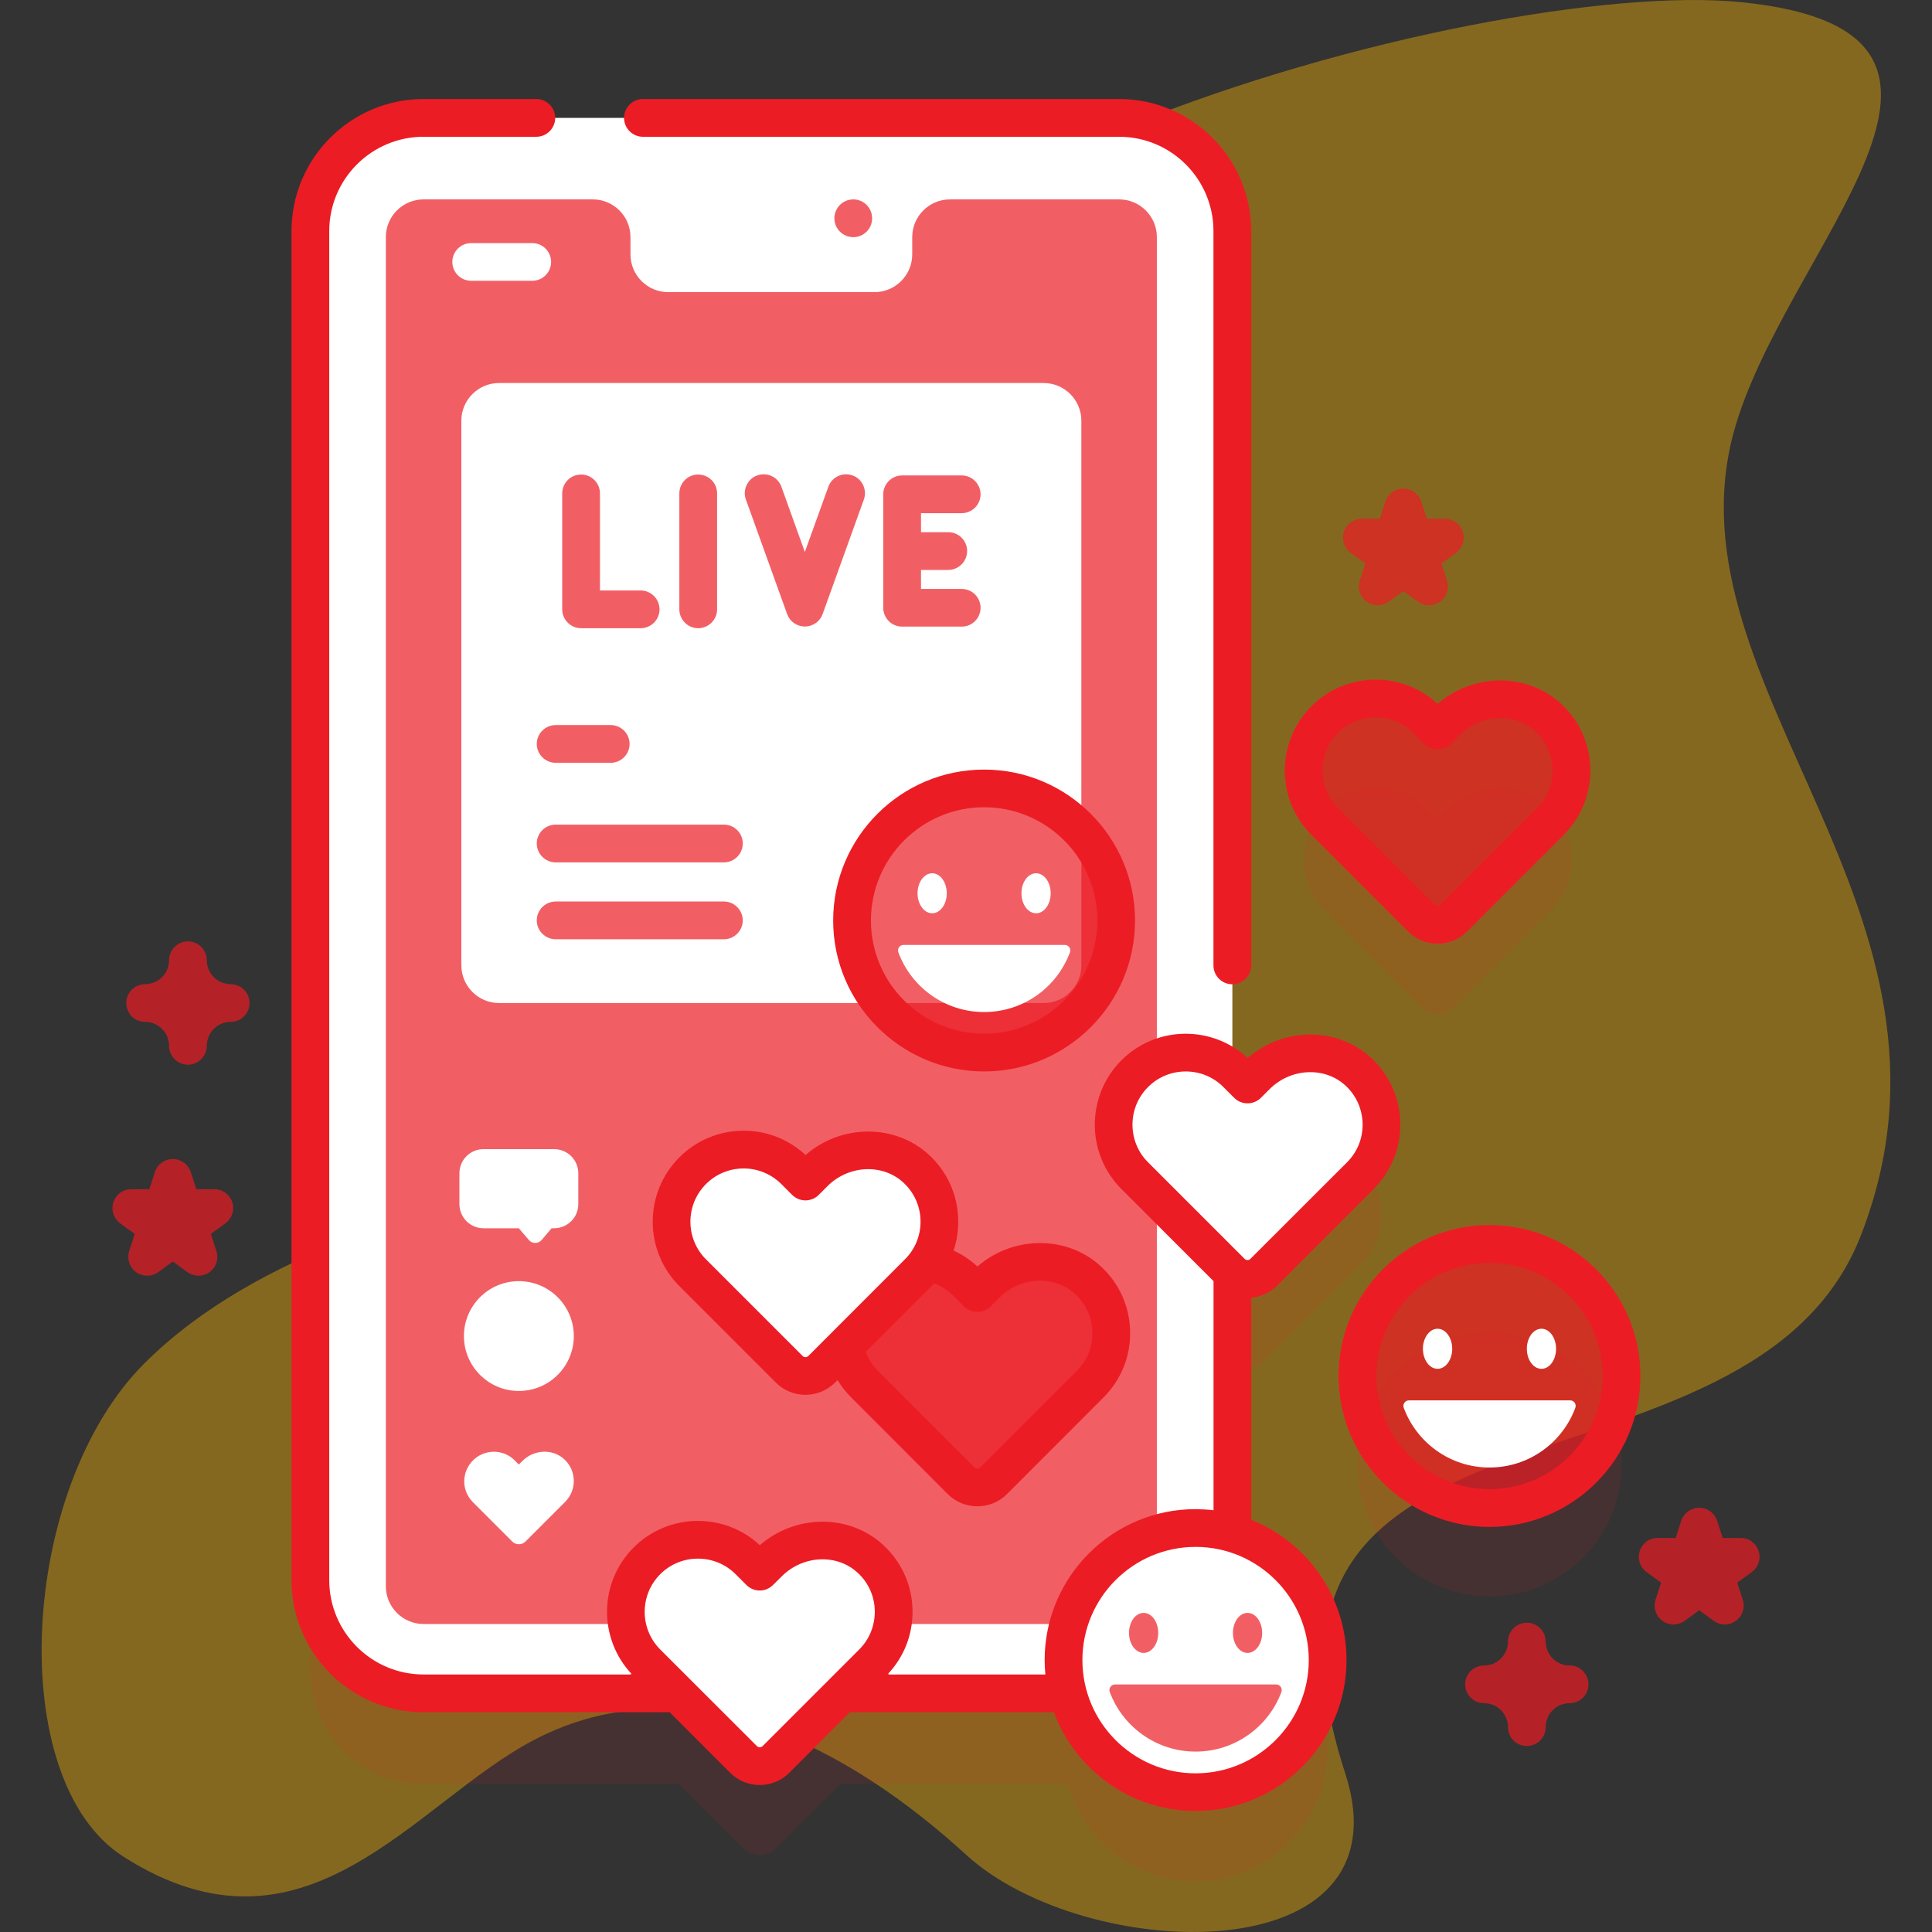
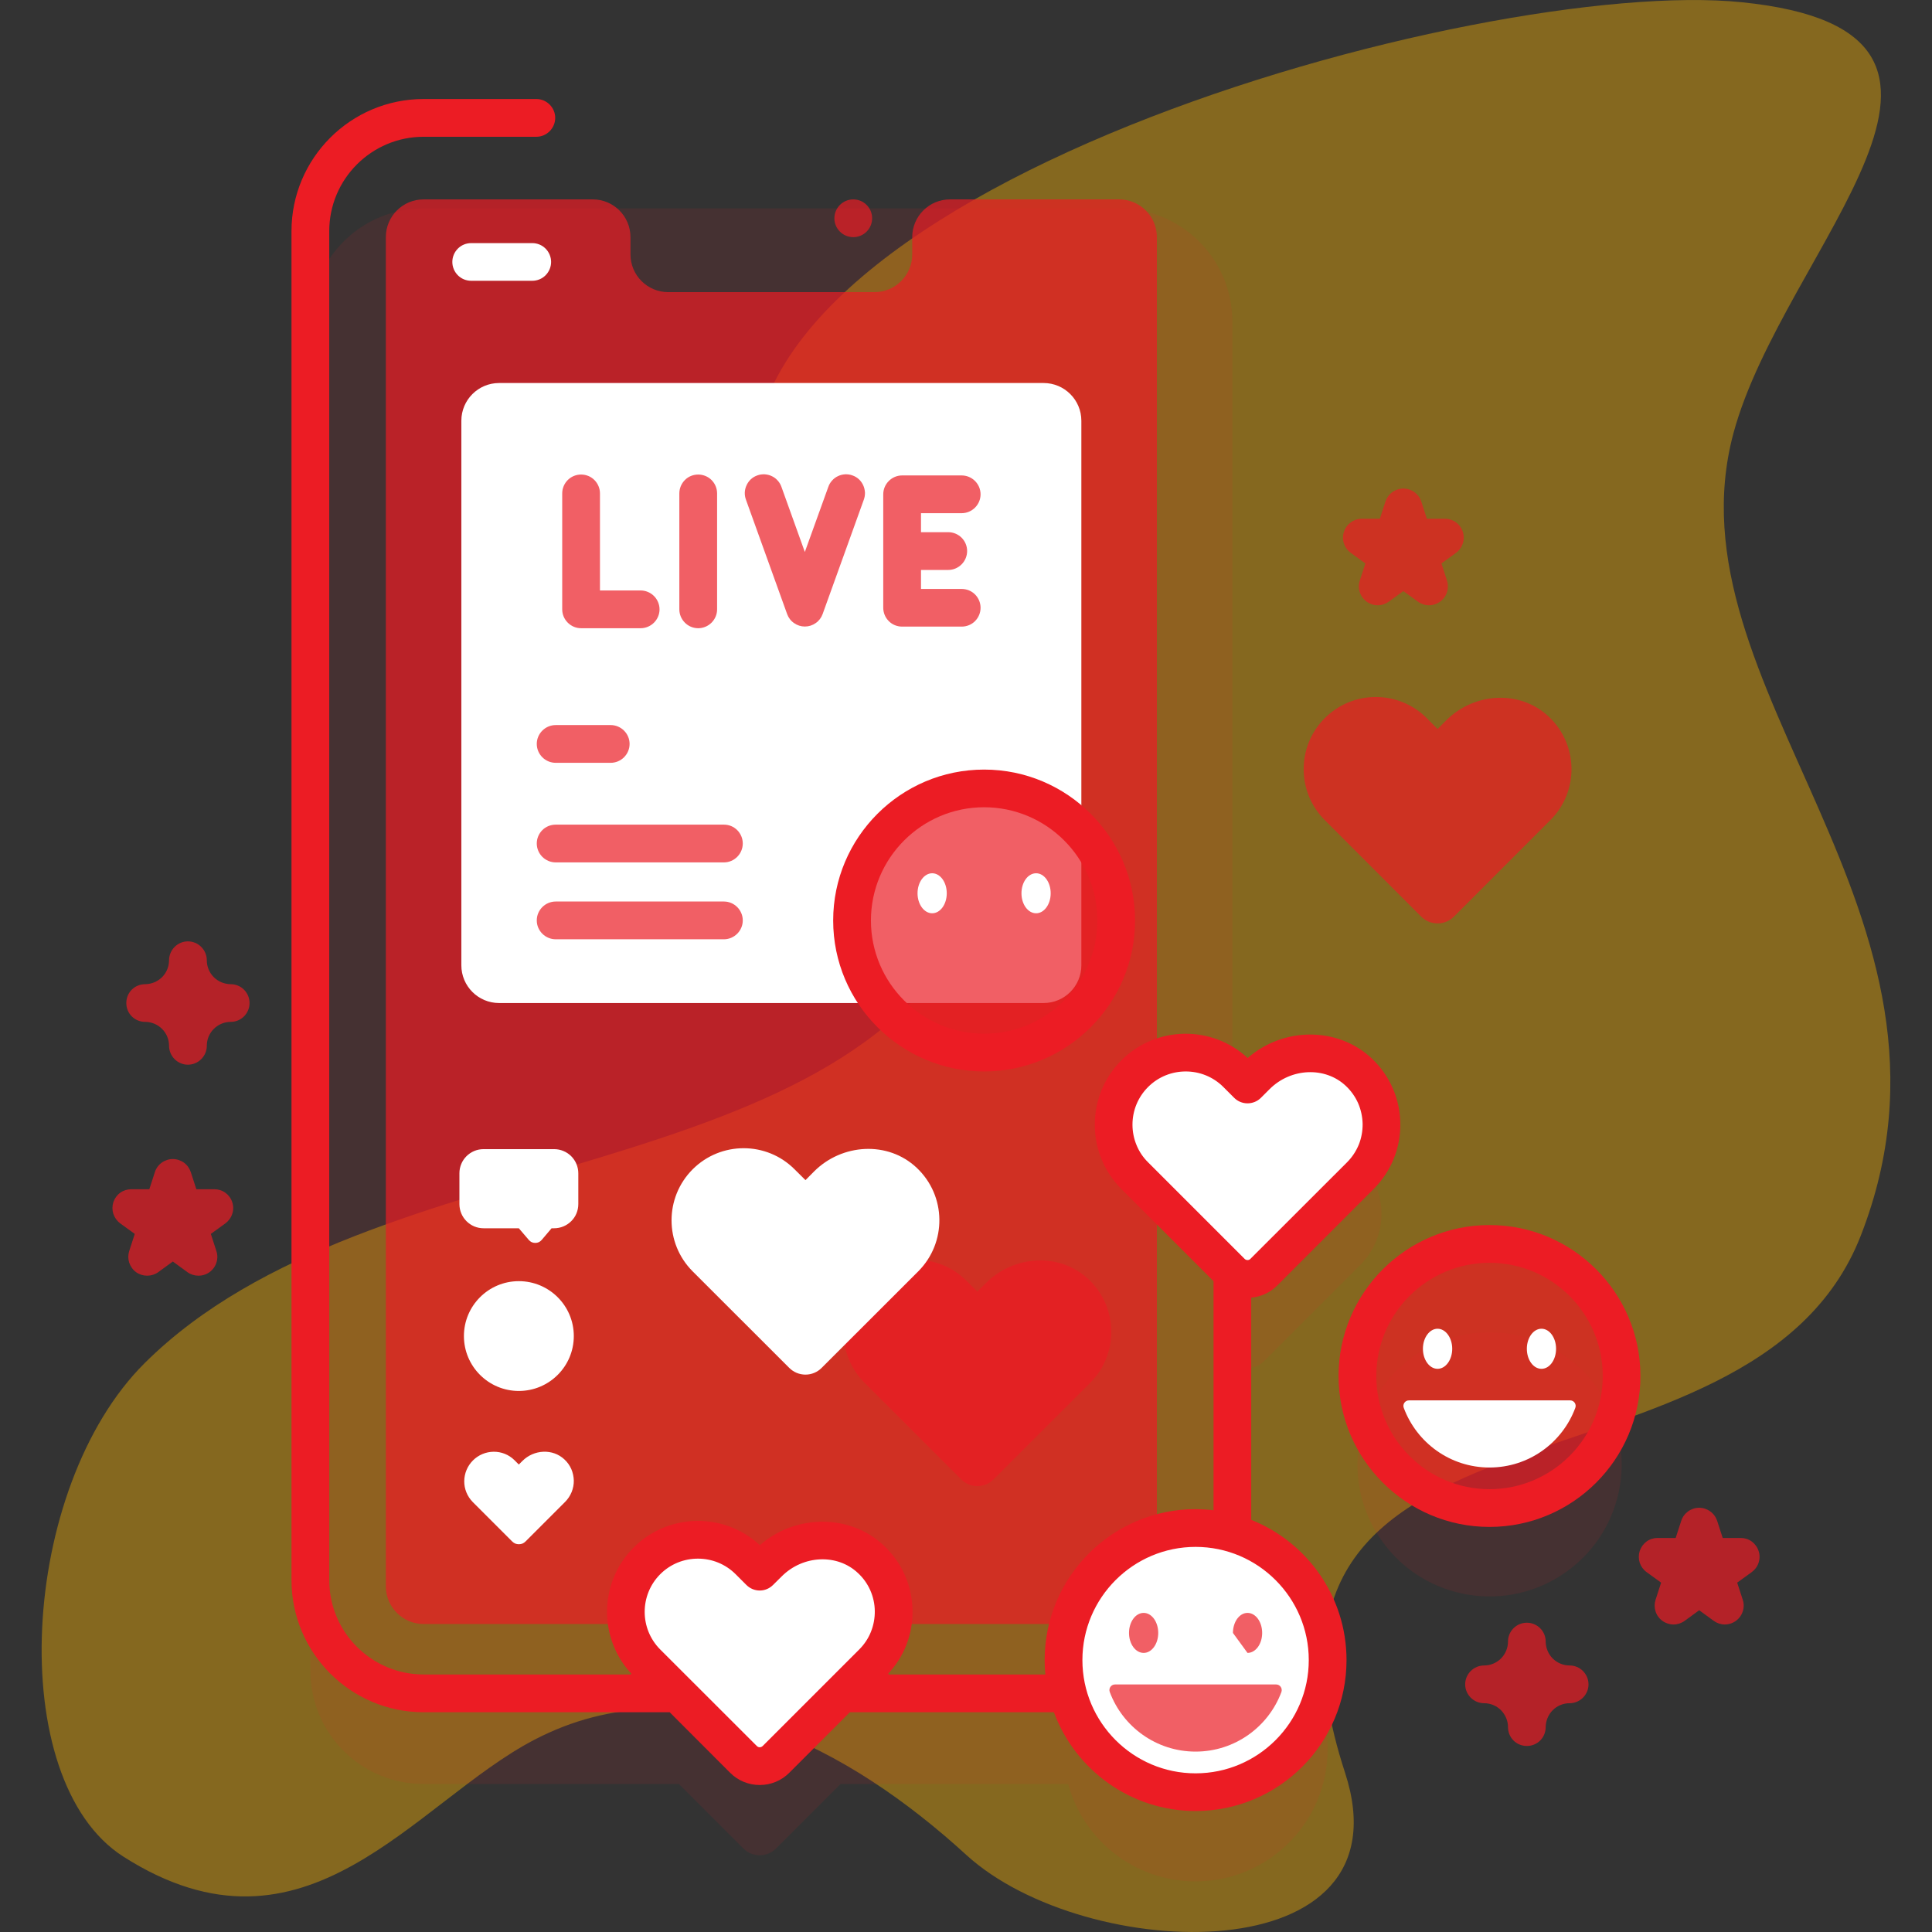
<svg xmlns="http://www.w3.org/2000/svg" width="24" height="24" viewBox="0 0 24 24" fill="none">
  <rect x="0" y="0" width="24" height="24" fill="#333333" stroke="none" />
  <g clip-path="url(#clip0_23_1280)">
    <path d="M1.533 23.064C3.807 24.514 5.147 22.388 6.64 21.611C8.558 20.613 10.576 21.736 12.002 23.041C13.489 24.401 17.527 24.526 16.708 22.019C15.07 17.006 21.751 18.852 23.116 15.348C24.68 11.336 20.682 8.545 21.534 5.38C22.153 3.083 25.263 0.398 21.64 0.028C18.405 -0.304 8.656 2.385 9.4 6.208C9.756 8.034 12.991 9.199 12.161 11.194C10.643 14.844 4.643 14.103 1.796 16.934C0.243 18.479 0.044 22.114 1.533 23.064Z" fill="#FFB600" fill-opacity="0.4" />
    <g opacity="0.1">
-       <path d="M17.656 12.513C17.71 12.566 17.782 12.597 17.858 12.597C17.933 12.597 18.006 12.566 18.06 12.513L19.259 11.313C19.616 10.957 19.609 10.375 19.239 10.027C18.882 9.691 18.312 9.726 17.966 10.073L17.858 10.181L17.724 10.046C17.374 9.696 16.806 9.696 16.457 10.046C16.107 10.396 16.107 10.963 16.457 11.313L17.656 12.513Z" fill="#EC1C24" />
      <path d="M15.309 20.154V16.922C15.42 17.022 15.592 17.019 15.699 16.912L16.899 15.712C17.255 15.356 17.248 14.774 16.879 14.426C16.522 14.09 15.952 14.125 15.605 14.472L15.497 14.58L15.363 14.445C15.345 14.428 15.327 14.412 15.309 14.396V3.996C15.309 3.219 14.679 2.589 13.902 2.589H5.262C4.485 2.589 3.856 3.219 3.856 3.996V20.754C3.856 21.531 4.485 22.161 5.262 22.161H8.433L9.236 22.964C9.289 23.017 9.362 23.047 9.438 23.047C9.513 23.047 9.586 23.017 9.639 22.964L10.442 22.161H13.269C13.458 22.858 14.095 23.371 14.852 23.371C15.758 23.371 16.492 22.636 16.492 21.73C16.493 20.983 15.992 20.352 15.309 20.154Z" fill="#EC1C24" />
      <path d="M19.464 19.521C20.199 18.991 20.365 17.966 19.835 17.231C19.305 16.496 18.279 16.33 17.544 16.86C16.809 17.39 16.643 18.416 17.173 19.151C17.703 19.885 18.729 20.052 19.464 19.521Z" fill="#EC1C24" />
    </g>
-     <path d="M15.309 2.871V19.629C15.309 20.406 14.679 21.036 13.902 21.036H5.262C4.485 21.036 3.856 20.406 3.856 19.629V2.871C3.856 2.094 4.485 1.464 5.262 1.464H13.902C14.679 1.464 15.309 2.094 15.309 2.871Z" fill="white" />
    <path d="M11.096 21.036H7.779C7.8 20.839 7.886 20.648 8.036 20.497C8.386 20.147 8.954 20.147 9.303 20.497L9.437 20.632L9.545 20.524C9.892 20.177 10.462 20.142 10.819 20.478C10.982 20.632 11.075 20.83 11.096 21.036Z" fill="#EC1C24" />
    <path d="M14.371 2.946V19.705C14.371 19.963 14.161 20.174 13.902 20.174H5.262C5.003 20.174 4.793 19.963 4.793 19.705V2.946C4.793 2.687 5.003 2.477 5.262 2.477H7.364C7.622 2.477 7.832 2.687 7.832 2.946V3.16C7.832 3.419 8.042 3.629 8.301 3.629H10.863C11.122 3.629 11.332 3.419 11.332 3.16V2.946C11.332 2.687 11.542 2.477 11.801 2.477H13.902C14.161 2.477 14.371 2.687 14.371 2.946Z" fill="#EC1C24" fill-opacity="0.7" />
    <path d="M13.433 5.227V11.991C13.433 12.25 13.223 12.46 12.964 12.46H6.2C5.941 12.46 5.731 12.25 5.731 11.991V5.227C5.731 4.968 5.941 4.758 6.2 4.758H12.964C13.223 4.758 13.433 4.968 13.433 5.227ZM6.611 3.488H5.854C5.791 3.488 5.732 3.464 5.688 3.42C5.644 3.376 5.619 3.316 5.619 3.254C5.619 3.192 5.644 3.132 5.688 3.088C5.732 3.044 5.791 3.02 5.854 3.02H6.611C6.674 3.02 6.733 3.044 6.777 3.088C6.821 3.132 6.846 3.192 6.846 3.254C6.846 3.316 6.821 3.376 6.777 3.42C6.733 3.464 6.674 3.488 6.611 3.488Z" fill="white" />
    <path d="M10.6 2.946C10.729 2.946 10.834 2.841 10.834 2.712C10.834 2.582 10.729 2.477 10.6 2.477C10.47 2.477 10.365 2.582 10.365 2.712C10.365 2.841 10.47 2.946 10.6 2.946Z" fill="#EC1C24" fill-opacity="0.7" />
    <path d="M9.545 19.399L9.438 19.506L9.303 19.372C8.954 19.022 8.386 19.022 8.036 19.372C7.687 19.722 7.687 20.289 8.036 20.639L9.236 21.839C9.29 21.892 9.362 21.922 9.438 21.922C9.513 21.922 9.586 21.892 9.639 21.839L10.839 20.639C11.195 20.283 11.189 19.701 10.819 19.353C10.462 19.017 9.892 19.052 9.545 19.399Z" fill="white" />
    <path d="M17.966 8.948L17.858 9.056L17.724 8.921C17.374 8.571 16.807 8.571 16.457 8.921C16.107 9.271 16.107 9.838 16.457 10.188L17.656 11.388C17.71 11.441 17.782 11.471 17.858 11.471C17.934 11.471 18.006 11.441 18.06 11.388L19.259 10.188C19.616 9.832 19.609 9.25 19.239 8.902C18.882 8.566 18.313 8.601 17.966 8.948Z" fill="#EC1C24" fill-opacity="0.7" />
    <path d="M15.605 13.347L15.497 13.455L15.363 13.32C15.013 12.971 14.446 12.971 14.096 13.32C13.746 13.67 13.746 14.238 14.096 14.588L15.296 15.787C15.349 15.841 15.422 15.871 15.497 15.871C15.573 15.871 15.646 15.841 15.699 15.787L16.899 14.588C17.255 14.231 17.248 13.649 16.879 13.301C16.522 12.965 15.952 13 15.605 13.347Z" fill="white" />
    <path d="M12.249 15.937L12.141 16.045L12.007 15.911C11.657 15.561 11.09 15.561 10.74 15.911C10.39 16.261 10.39 16.828 10.74 17.178L11.94 18.377C11.993 18.431 12.066 18.461 12.141 18.461C12.217 18.461 12.289 18.431 12.343 18.377L13.543 17.178C13.899 16.822 13.892 16.24 13.523 15.892C13.165 15.555 12.596 15.591 12.249 15.937Z" fill="#EC1C24" fill-opacity="0.7" />
    <path d="M10.113 14.552L10.006 14.66L9.871 14.526C9.522 14.176 8.954 14.176 8.604 14.526C8.255 14.876 8.255 15.443 8.604 15.793L9.804 16.992C9.858 17.046 9.93 17.076 10.006 17.076C10.081 17.076 10.154 17.046 10.207 16.992L11.407 15.793C11.763 15.436 11.757 14.854 11.387 14.506C11.03 14.17 10.46 14.205 10.113 14.552Z" fill="white" />
    <path d="M7.958 7.335H7.453V6.129C7.453 6.067 7.428 6.007 7.384 5.963C7.34 5.919 7.281 5.895 7.219 5.895C7.156 5.895 7.097 5.919 7.053 5.963C7.009 6.007 6.984 6.067 6.984 6.129V7.57C6.984 7.632 7.009 7.691 7.053 7.735C7.097 7.779 7.156 7.804 7.219 7.804H7.958C8.02 7.804 8.08 7.779 8.124 7.735C8.168 7.691 8.193 7.632 8.193 7.57C8.193 7.508 8.168 7.448 8.124 7.404C8.08 7.36 8.02 7.335 7.958 7.335ZM8.673 5.895C8.611 5.895 8.551 5.919 8.508 5.963C8.464 6.007 8.439 6.067 8.439 6.129V7.57C8.439 7.632 8.464 7.691 8.508 7.735C8.551 7.779 8.611 7.804 8.673 7.804C8.735 7.804 8.795 7.779 8.839 7.735C8.883 7.691 8.908 7.632 8.908 7.57V6.129C8.908 6.067 8.883 6.007 8.839 5.963C8.795 5.919 8.735 5.895 8.673 5.895ZM11.946 6.375C12.008 6.375 12.068 6.35 12.112 6.306C12.156 6.262 12.181 6.203 12.181 6.141C12.181 6.078 12.156 6.019 12.112 5.975C12.068 5.931 12.008 5.906 11.946 5.906H11.207C11.144 5.906 11.085 5.931 11.041 5.975C10.997 6.019 10.972 6.078 10.972 6.141V7.55C10.972 7.612 10.997 7.672 11.041 7.716C11.085 7.76 11.144 7.784 11.207 7.784H11.946C12.008 7.784 12.068 7.76 12.112 7.716C12.156 7.672 12.181 7.612 12.181 7.55C12.181 7.488 12.156 7.428 12.112 7.384C12.068 7.34 12.008 7.316 11.946 7.316H11.441V7.08H11.78C11.842 7.08 11.901 7.055 11.945 7.011C11.989 6.967 12.014 6.907 12.014 6.845C12.014 6.783 11.989 6.723 11.945 6.679C11.901 6.636 11.842 6.611 11.78 6.611H11.441V6.375H11.946Z" fill="#EC1C24" fill-opacity="0.7" />
    <path d="M9.998 7.783C9.95 7.783 9.903 7.768 9.864 7.74C9.824 7.713 9.794 7.673 9.778 7.628L9.267 6.209C9.256 6.179 9.251 6.149 9.252 6.118C9.253 6.087 9.261 6.056 9.274 6.028C9.287 6 9.305 5.974 9.328 5.953C9.351 5.932 9.378 5.916 9.407 5.906C9.436 5.895 9.467 5.891 9.498 5.892C9.529 5.894 9.56 5.901 9.588 5.915C9.616 5.928 9.641 5.947 9.661 5.97C9.682 5.993 9.698 6.02 9.708 6.05L9.998 6.857L10.289 6.05C10.299 6.02 10.315 5.993 10.336 5.97C10.356 5.947 10.381 5.928 10.409 5.915C10.437 5.901 10.468 5.894 10.499 5.892C10.53 5.891 10.561 5.895 10.59 5.906C10.619 5.916 10.646 5.932 10.669 5.953C10.692 5.974 10.71 6 10.723 6.028C10.736 6.056 10.743 6.087 10.745 6.118C10.746 6.149 10.741 6.179 10.73 6.209L10.219 7.628C10.203 7.673 10.173 7.713 10.133 7.74C10.094 7.768 10.047 7.783 9.998 7.783Z" fill="#EC1C24" fill-opacity="0.7" />
    <path d="M14.852 22.246C15.758 22.246 16.493 21.511 16.493 20.605C16.493 19.699 15.758 18.964 14.852 18.964C13.946 18.964 13.211 19.699 13.211 20.605C13.211 21.511 13.946 22.246 14.852 22.246Z" fill="white" />
    <path d="M13.851 20.925C13.802 20.925 13.769 20.974 13.786 21.019C13.947 21.451 14.364 21.759 14.852 21.759C15.34 21.759 15.757 21.451 15.918 21.019C15.934 20.974 15.902 20.925 15.853 20.925H13.851Z" fill="#EC1C24" fill-opacity="0.7" />
    <path d="M14.207 20.533C14.307 20.533 14.388 20.422 14.388 20.285C14.388 20.147 14.307 20.036 14.207 20.036C14.106 20.036 14.025 20.147 14.025 20.285C14.025 20.422 14.106 20.533 14.207 20.533Z" fill="#EC1C24" fill-opacity="0.7" />
-     <path d="M15.497 20.533C15.598 20.533 15.679 20.422 15.679 20.285C15.679 20.147 15.598 20.036 15.497 20.036C15.397 20.036 15.316 20.147 15.316 20.285C15.316 20.422 15.397 20.533 15.497 20.533Z" fill="#EC1C24" fill-opacity="0.7" />
+     <path d="M15.497 20.533C15.598 20.533 15.679 20.422 15.679 20.285C15.679 20.147 15.598 20.036 15.497 20.036C15.397 20.036 15.316 20.147 15.316 20.285Z" fill="#EC1C24" fill-opacity="0.7" />
    <path d="M12.225 13.058C13.131 13.058 13.866 12.324 13.866 11.418C13.866 10.511 13.131 9.777 12.225 9.777C11.319 9.777 10.585 10.511 10.585 11.418C10.585 12.324 11.319 13.058 12.225 13.058Z" fill="#EC1C24" fill-opacity="0.7" />
-     <path d="M11.224 11.738C11.176 11.738 11.143 11.786 11.16 11.831C11.321 12.264 11.737 12.572 12.225 12.572C12.714 12.572 13.13 12.264 13.291 11.831C13.308 11.786 13.275 11.738 13.227 11.738H11.224Z" fill="white" />
    <path d="M11.58 11.345C11.68 11.345 11.761 11.234 11.761 11.097C11.761 10.959 11.68 10.848 11.58 10.848C11.48 10.848 11.398 10.959 11.398 11.097C11.398 11.234 11.48 11.345 11.58 11.345Z" fill="white" />
    <path d="M12.871 11.345C12.971 11.345 13.052 11.234 13.052 11.097C13.052 10.959 12.971 10.848 12.871 10.848C12.77 10.848 12.689 10.959 12.689 11.097C12.689 11.234 12.77 11.345 12.871 11.345Z" fill="white" />
    <path d="M18.503 18.716C19.409 18.716 20.144 17.982 20.144 17.076C20.144 16.17 19.409 15.435 18.503 15.435C17.597 15.435 16.863 16.17 16.863 17.076C16.863 17.982 17.597 18.716 18.503 18.716Z" fill="#EC1C24" fill-opacity="0.7" />
-     <path d="M7.986 1.699H13.902C14.549 1.699 15.074 2.224 15.074 2.871V11.993C15.074 12.055 15.099 12.115 15.143 12.159C15.187 12.203 15.246 12.227 15.309 12.227C15.371 12.227 15.43 12.203 15.474 12.159C15.518 12.115 15.543 12.055 15.543 11.993V2.871C15.543 1.966 14.807 1.23 13.902 1.23H7.986C7.924 1.23 7.865 1.255 7.821 1.299C7.777 1.343 7.752 1.402 7.752 1.464C7.752 1.527 7.777 1.586 7.821 1.63C7.865 1.674 7.924 1.699 7.986 1.699ZM17.491 11.571C17.539 11.619 17.596 11.658 17.659 11.684C17.722 11.71 17.79 11.723 17.858 11.723C17.991 11.723 18.124 11.672 18.225 11.571L19.425 10.371C19.643 10.153 19.76 9.863 19.756 9.555C19.751 9.247 19.625 8.961 19.4 8.749C18.979 8.353 18.304 8.356 17.859 8.744C17.417 8.333 16.722 8.342 16.291 8.773C15.85 9.214 15.85 9.931 16.291 10.371L17.491 11.571ZM16.622 9.104C16.751 8.975 16.921 8.911 17.09 8.911C17.26 8.911 17.429 8.975 17.558 9.104L17.692 9.239C17.736 9.283 17.796 9.307 17.858 9.307C17.92 9.307 17.98 9.283 18.024 9.239L18.131 9.131C18.396 8.866 18.821 8.848 19.079 9.09C19.143 9.151 19.195 9.224 19.231 9.305C19.267 9.386 19.286 9.473 19.287 9.562C19.289 9.651 19.272 9.739 19.239 9.821C19.206 9.903 19.156 9.977 19.093 10.04L17.894 11.239C17.884 11.249 17.871 11.254 17.858 11.254C17.844 11.254 17.831 11.249 17.822 11.239L16.622 10.04C16.497 9.915 16.429 9.749 16.429 9.572C16.429 9.395 16.497 9.229 16.622 9.104ZM11.548 14.353C11.127 13.957 10.452 13.96 10.007 14.348C9.797 14.153 9.526 14.046 9.238 14.046C9.089 14.046 8.942 14.075 8.805 14.132C8.668 14.188 8.543 14.272 8.439 14.377C7.998 14.818 7.998 15.535 8.439 15.976L9.638 17.175C9.686 17.224 9.744 17.262 9.807 17.288C9.87 17.314 9.937 17.327 10.006 17.327C10.139 17.327 10.272 17.276 10.373 17.175L10.405 17.144C10.452 17.223 10.509 17.295 10.574 17.36L11.774 18.561C11.871 18.658 12.004 18.712 12.141 18.712C12.274 18.712 12.407 18.662 12.508 18.561L13.708 17.36C13.926 17.142 14.044 16.852 14.039 16.544C14.034 16.236 13.908 15.95 13.683 15.738C13.262 15.342 12.587 15.345 12.142 15.733C12.055 15.652 11.955 15.585 11.846 15.535C11.886 15.414 11.906 15.287 11.903 15.159C11.899 14.851 11.773 14.565 11.548 14.353ZM9.97 16.844L8.77 15.644C8.512 15.386 8.512 14.967 8.77 14.709C8.832 14.647 8.904 14.598 8.985 14.565C9.065 14.532 9.151 14.515 9.238 14.515C9.407 14.515 9.577 14.58 9.706 14.709L9.84 14.843C9.862 14.865 9.888 14.882 9.916 14.894C9.944 14.905 9.975 14.912 10.006 14.912C10.037 14.912 10.067 14.905 10.095 14.894C10.124 14.882 10.15 14.865 10.171 14.843L10.279 14.735C10.544 14.47 10.969 14.452 11.226 14.694C11.291 14.755 11.343 14.828 11.379 14.909C11.415 14.99 11.434 15.078 11.435 15.166C11.437 15.255 11.42 15.343 11.387 15.425C11.354 15.507 11.304 15.582 11.241 15.644L10.042 16.844C10.032 16.853 10.019 16.859 10.006 16.859C9.992 16.859 9.979 16.853 9.97 16.844ZM11.841 16.094L11.975 16.228C12.019 16.272 12.079 16.297 12.141 16.297C12.203 16.297 12.263 16.272 12.307 16.228L12.415 16.12C12.679 15.855 13.104 15.837 13.362 16.08C13.493 16.203 13.568 16.371 13.57 16.551C13.572 16.64 13.556 16.728 13.523 16.81C13.489 16.892 13.44 16.966 13.377 17.029L12.177 18.229C12.157 18.249 12.125 18.248 12.105 18.229L10.905 17.029C10.839 16.962 10.787 16.882 10.754 16.794L11.573 15.976C11.584 15.965 11.594 15.953 11.605 15.942C11.694 15.975 11.774 16.027 11.841 16.094Z" fill="#EC1C24" />
    <path d="M15.543 18.88V16.12C15.665 16.109 15.779 16.056 15.865 15.97L17.064 14.77C17.282 14.552 17.4 14.262 17.395 13.954C17.391 13.646 17.264 13.36 17.04 13.148C16.619 12.752 15.944 12.755 15.499 13.143C15.056 12.732 14.361 12.741 13.93 13.172C13.49 13.613 13.49 14.33 13.93 14.77L15.075 15.915V18.761C15.001 18.752 14.926 18.748 14.852 18.747C13.818 18.747 12.977 19.588 12.977 20.622C12.977 20.683 12.98 20.742 12.986 20.801H11.024C11.23 20.586 11.34 20.305 11.336 20.006C11.331 19.698 11.205 19.411 10.98 19.2C10.559 18.803 9.884 18.807 9.439 19.195C8.997 18.783 8.302 18.793 7.871 19.224C7.437 19.658 7.431 20.359 7.852 20.801H5.262C4.616 20.801 4.09 20.276 4.09 19.629V2.871C4.09 2.224 4.616 1.699 5.262 1.699H6.663C6.725 1.699 6.784 1.674 6.828 1.63C6.872 1.586 6.897 1.527 6.897 1.464C6.897 1.402 6.872 1.343 6.828 1.299C6.784 1.255 6.725 1.23 6.663 1.23H5.262C4.357 1.23 3.621 1.966 3.621 2.871V19.629C3.621 20.534 4.357 21.27 5.262 21.27H8.319L9.07 22.022C9.168 22.12 9.299 22.174 9.438 22.174C9.576 22.174 9.707 22.12 9.805 22.022L10.557 21.27H13.092C13.357 21.986 14.046 22.497 14.852 22.497C15.886 22.497 16.727 21.656 16.727 20.622C16.727 19.832 16.236 19.156 15.543 18.88ZM14.068 13.971C14.068 13.794 14.137 13.628 14.262 13.503C14.391 13.374 14.56 13.31 14.73 13.31C14.899 13.31 15.068 13.374 15.197 13.503L15.332 13.638C15.376 13.682 15.435 13.706 15.497 13.706C15.559 13.706 15.619 13.682 15.663 13.638L15.771 13.53C16.036 13.265 16.461 13.247 16.718 13.489C16.783 13.55 16.835 13.623 16.871 13.704C16.906 13.785 16.925 13.872 16.927 13.961C16.928 14.05 16.912 14.138 16.879 14.22C16.845 14.302 16.796 14.376 16.733 14.439L15.533 15.638C15.524 15.648 15.511 15.653 15.497 15.653C15.484 15.653 15.471 15.648 15.461 15.638L14.262 14.439C14.2 14.378 14.151 14.305 14.118 14.224C14.085 14.144 14.068 14.058 14.068 13.971ZM9.474 21.69C9.461 21.702 9.447 21.705 9.438 21.705C9.428 21.705 9.414 21.702 9.402 21.69L8.202 20.491C7.944 20.233 7.944 19.813 8.202 19.555C8.331 19.426 8.5 19.362 8.67 19.362C8.839 19.362 9.009 19.426 9.138 19.555L9.272 19.689C9.316 19.733 9.375 19.758 9.438 19.758C9.5 19.758 9.559 19.733 9.603 19.689L9.711 19.582C9.976 19.317 10.401 19.298 10.658 19.541C10.723 19.601 10.775 19.674 10.811 19.755C10.847 19.837 10.866 19.924 10.867 20.013C10.868 20.101 10.852 20.189 10.819 20.271C10.786 20.354 10.736 20.428 10.673 20.491L9.474 21.69ZM14.852 22.029C14.077 22.029 13.446 21.398 13.446 20.622C13.446 19.847 14.077 19.216 14.852 19.216C15.627 19.216 16.258 19.847 16.258 20.622C16.258 21.398 15.627 22.029 14.852 22.029Z" fill="#EC1C24" />
    <path d="M12.225 9.56C11.191 9.56 10.35 10.401 10.35 11.435C10.35 12.468 11.191 13.31 12.225 13.31C13.259 13.31 14.1 12.468 14.1 11.435C14.1 10.401 13.259 9.56 12.225 9.56ZM12.225 12.841C11.45 12.841 10.819 12.21 10.819 11.435C10.819 10.659 11.45 10.028 12.225 10.028C13.001 10.028 13.632 10.659 13.632 11.435C13.632 12.21 13.001 12.841 12.225 12.841ZM18.503 15.218C17.469 15.218 16.628 16.059 16.628 17.093C16.628 18.127 17.469 18.968 18.503 18.968C19.537 18.968 20.378 18.127 20.378 17.093C20.378 16.059 19.537 15.218 18.503 15.218ZM18.503 18.499C17.728 18.499 17.097 17.868 17.097 17.093C17.097 16.317 17.728 15.687 18.503 15.687C19.279 15.687 19.91 16.317 19.91 17.093C19.91 17.868 19.279 18.499 18.503 18.499Z" fill="#EC1C24" />
    <path d="M17.502 17.396C17.454 17.396 17.421 17.444 17.438 17.489C17.599 17.922 18.015 18.23 18.503 18.23C18.992 18.23 19.408 17.922 19.569 17.489C19.586 17.444 19.553 17.396 19.505 17.396H17.502Z" fill="white" />
    <path d="M17.858 17.004C17.958 17.004 18.04 16.893 18.04 16.755C18.04 16.618 17.958 16.506 17.858 16.506C17.758 16.506 17.676 16.618 17.676 16.755C17.676 16.893 17.758 17.004 17.858 17.004Z" fill="white" />
    <path d="M19.149 17.004C19.249 17.004 19.33 16.893 19.33 16.755C19.33 16.618 19.249 16.506 19.149 16.506C19.048 16.506 18.967 16.618 18.967 16.755C18.967 16.893 19.048 17.004 19.149 17.004Z" fill="white" />
    <path d="M6.49 18.148L6.445 18.193L6.39 18.138C6.321 18.07 6.228 18.033 6.132 18.034C6.035 18.035 5.943 18.074 5.875 18.142C5.807 18.21 5.768 18.302 5.767 18.399C5.766 18.495 5.804 18.588 5.871 18.657L6.363 19.149C6.374 19.16 6.387 19.169 6.401 19.175C6.415 19.18 6.43 19.183 6.445 19.183C6.461 19.183 6.476 19.18 6.49 19.175C6.504 19.169 6.517 19.16 6.528 19.149L7.02 18.657C7.055 18.622 7.082 18.581 7.101 18.535C7.119 18.49 7.129 18.441 7.128 18.392C7.127 18.343 7.116 18.294 7.097 18.249C7.077 18.204 7.048 18.163 7.012 18.13C6.866 17.992 6.632 18.006 6.49 18.148Z" fill="white" />
    <path d="M6.445 17.279C6.822 17.279 7.128 16.974 7.128 16.597C7.128 16.22 6.822 15.915 6.445 15.915C6.069 15.915 5.763 16.22 5.763 16.597C5.763 16.974 6.069 17.279 6.445 17.279Z" fill="white" />
    <path d="M7.184 14.575V14.957C7.184 15.037 7.153 15.114 7.096 15.17C7.04 15.226 6.963 15.258 6.884 15.258H6.852L6.729 15.403C6.719 15.415 6.707 15.424 6.693 15.431C6.679 15.437 6.664 15.44 6.649 15.44C6.634 15.44 6.619 15.437 6.605 15.431C6.591 15.424 6.579 15.415 6.569 15.403L6.445 15.258H6.007C5.841 15.258 5.707 15.123 5.707 14.957V14.575C5.707 14.409 5.841 14.275 6.007 14.275H6.884C6.963 14.275 7.04 14.307 7.096 14.363C7.152 14.419 7.184 14.496 7.184 14.575Z" fill="white" />
    <path d="M7.586 9.476H6.903C6.841 9.476 6.781 9.451 6.737 9.407C6.693 9.363 6.668 9.304 6.668 9.241C6.668 9.179 6.693 9.12 6.737 9.076C6.781 9.032 6.841 9.007 6.903 9.007H7.586C7.648 9.007 7.708 9.032 7.752 9.076C7.796 9.12 7.821 9.179 7.821 9.241C7.821 9.304 7.796 9.363 7.752 9.407C7.708 9.451 7.648 9.476 7.586 9.476ZM8.993 10.713H6.903C6.841 10.713 6.781 10.688 6.737 10.644C6.693 10.6 6.668 10.54 6.668 10.478C6.668 10.416 6.693 10.356 6.737 10.312C6.781 10.268 6.841 10.244 6.903 10.244H8.993C9.055 10.244 9.114 10.268 9.158 10.312C9.202 10.356 9.227 10.416 9.227 10.478C9.227 10.54 9.202 10.6 9.158 10.644C9.114 10.688 9.055 10.713 8.993 10.713ZM8.993 11.668H6.903C6.841 11.668 6.781 11.643 6.737 11.599C6.693 11.555 6.668 11.496 6.668 11.434C6.668 11.371 6.693 11.312 6.737 11.268C6.781 11.224 6.841 11.199 6.903 11.199H8.993C9.055 11.199 9.114 11.224 9.158 11.268C9.202 11.312 9.227 11.371 9.227 11.434C9.227 11.496 9.202 11.555 9.158 11.599C9.114 11.643 9.055 11.668 8.993 11.668Z" fill="#EC1C24" fill-opacity="0.7" />
    <path d="M18.967 21.689C18.905 21.689 18.845 21.665 18.801 21.621C18.757 21.577 18.733 21.517 18.733 21.455C18.733 21.376 18.701 21.301 18.646 21.245C18.59 21.189 18.515 21.158 18.436 21.158C18.374 21.158 18.314 21.133 18.27 21.089C18.226 21.045 18.201 20.986 18.201 20.924C18.201 20.861 18.226 20.802 18.27 20.758C18.314 20.714 18.374 20.689 18.436 20.689C18.515 20.689 18.59 20.658 18.646 20.602C18.701 20.547 18.733 20.471 18.733 20.392C18.733 20.33 18.757 20.271 18.801 20.227C18.845 20.183 18.905 20.158 18.967 20.158C19.029 20.158 19.089 20.183 19.133 20.227C19.177 20.271 19.201 20.33 19.201 20.392C19.202 20.471 19.233 20.547 19.288 20.602C19.344 20.658 19.42 20.689 19.498 20.689C19.561 20.689 19.62 20.714 19.664 20.758C19.708 20.802 19.733 20.861 19.733 20.924C19.733 20.986 19.708 21.045 19.664 21.089C19.62 21.133 19.561 21.158 19.498 21.158C19.42 21.158 19.344 21.189 19.288 21.245C19.233 21.301 19.202 21.376 19.201 21.455C19.201 21.517 19.177 21.577 19.133 21.621C19.089 21.665 19.029 21.689 18.967 21.689ZM2.334 13.226C2.272 13.226 2.213 13.201 2.169 13.157C2.125 13.113 2.1 13.053 2.1 12.991C2.1 12.912 2.069 12.837 2.013 12.781C1.957 12.726 1.882 12.694 1.803 12.694C1.741 12.694 1.681 12.67 1.637 12.626C1.593 12.582 1.569 12.522 1.569 12.46C1.569 12.398 1.593 12.338 1.637 12.294C1.681 12.25 1.741 12.226 1.803 12.226C1.882 12.225 1.957 12.194 2.013 12.139C2.069 12.083 2.1 12.007 2.1 11.929C2.1 11.867 2.125 11.807 2.169 11.763C2.213 11.719 2.272 11.694 2.334 11.694C2.396 11.694 2.456 11.719 2.5 11.763C2.544 11.807 2.569 11.867 2.569 11.929C2.569 12.007 2.6 12.083 2.656 12.139C2.711 12.194 2.787 12.225 2.866 12.226C2.928 12.226 2.987 12.25 3.031 12.294C3.075 12.338 3.1 12.398 3.1 12.46C3.1 12.522 3.075 12.582 3.031 12.626C2.987 12.67 2.928 12.694 2.866 12.694C2.787 12.694 2.711 12.726 2.656 12.781C2.6 12.837 2.569 12.912 2.569 12.991C2.569 13.053 2.544 13.113 2.5 13.157C2.456 13.201 2.396 13.226 2.334 13.226ZM21.426 20.18C21.377 20.18 21.329 20.164 21.289 20.135L21.108 20.003L20.927 20.135C20.887 20.164 20.839 20.18 20.789 20.18C20.74 20.18 20.691 20.164 20.651 20.135C20.611 20.106 20.581 20.065 20.566 20.018C20.551 19.971 20.551 19.92 20.566 19.873L20.635 19.66L20.454 19.529C20.414 19.5 20.385 19.459 20.369 19.412C20.354 19.364 20.354 19.314 20.369 19.267C20.385 19.22 20.414 19.179 20.454 19.149C20.494 19.12 20.543 19.105 20.592 19.105H20.816L20.885 18.892C20.9 18.845 20.93 18.804 20.97 18.775C21.01 18.746 21.058 18.73 21.108 18.73C21.157 18.73 21.206 18.746 21.245 18.775C21.286 18.804 21.315 18.845 21.331 18.892L21.4 19.105H21.623C21.673 19.105 21.721 19.12 21.761 19.149C21.801 19.179 21.831 19.22 21.846 19.267C21.862 19.314 21.862 19.364 21.846 19.412C21.831 19.459 21.801 19.5 21.761 19.529L21.58 19.66L21.649 19.873C21.661 19.908 21.664 19.945 21.658 19.982C21.652 20.018 21.638 20.053 21.616 20.083C21.594 20.113 21.566 20.137 21.533 20.154C21.5 20.171 21.463 20.18 21.426 20.18ZM2.465 15.847C2.416 15.847 2.368 15.832 2.328 15.803L2.147 15.671L1.966 15.803C1.926 15.832 1.878 15.847 1.828 15.847C1.779 15.847 1.73 15.832 1.69 15.803C1.65 15.774 1.621 15.732 1.605 15.685C1.59 15.638 1.59 15.588 1.605 15.541L1.674 15.328L1.493 15.197C1.453 15.167 1.424 15.126 1.408 15.079C1.393 15.032 1.393 14.982 1.408 14.934C1.424 14.887 1.453 14.846 1.493 14.817C1.534 14.788 1.582 14.773 1.631 14.773H1.855L1.924 14.56C1.939 14.513 1.969 14.472 2.009 14.443C2.049 14.414 2.097 14.398 2.147 14.398C2.196 14.398 2.245 14.414 2.285 14.443C2.325 14.472 2.354 14.513 2.37 14.56L2.439 14.773H2.662C2.712 14.773 2.76 14.788 2.8 14.817C2.84 14.846 2.87 14.887 2.885 14.934C2.901 14.982 2.901 15.032 2.885 15.079C2.87 15.126 2.84 15.167 2.8 15.197L2.619 15.328L2.688 15.541C2.7 15.576 2.703 15.613 2.697 15.65C2.691 15.686 2.677 15.721 2.655 15.751C2.633 15.781 2.605 15.805 2.572 15.822C2.539 15.839 2.502 15.847 2.465 15.847ZM17.752 7.519C17.702 7.519 17.654 7.503 17.614 7.474L17.433 7.343L17.252 7.474C17.212 7.503 17.164 7.519 17.114 7.519C17.065 7.519 17.017 7.503 16.977 7.474C16.937 7.445 16.907 7.404 16.892 7.357C16.876 7.31 16.876 7.259 16.892 7.212L16.961 6.999L16.78 6.868C16.74 6.839 16.71 6.798 16.695 6.751C16.679 6.704 16.679 6.653 16.695 6.606C16.71 6.559 16.74 6.518 16.78 6.489C16.82 6.46 16.868 6.444 16.918 6.444H17.141L17.21 6.231C17.226 6.184 17.255 6.143 17.296 6.114C17.335 6.085 17.384 6.069 17.433 6.069C17.483 6.069 17.531 6.085 17.571 6.114C17.611 6.143 17.641 6.184 17.656 6.231L17.725 6.444H17.949C17.998 6.444 18.047 6.46 18.087 6.489C18.127 6.518 18.156 6.559 18.172 6.606C18.187 6.653 18.187 6.704 18.172 6.751C18.156 6.798 18.127 6.839 18.087 6.868L17.906 6.999L17.975 7.212C17.986 7.247 17.989 7.285 17.983 7.321C17.978 7.358 17.963 7.392 17.942 7.422C17.92 7.452 17.891 7.477 17.858 7.493C17.825 7.51 17.789 7.519 17.752 7.519Z" fill="#EC1C24" fill-opacity="0.7" />
  </g>
  <defs>
    <clipPath id="clip0_23_1280">
      <rect width="24" height="24" fill="white" />
    </clipPath>
  </defs>
</svg>